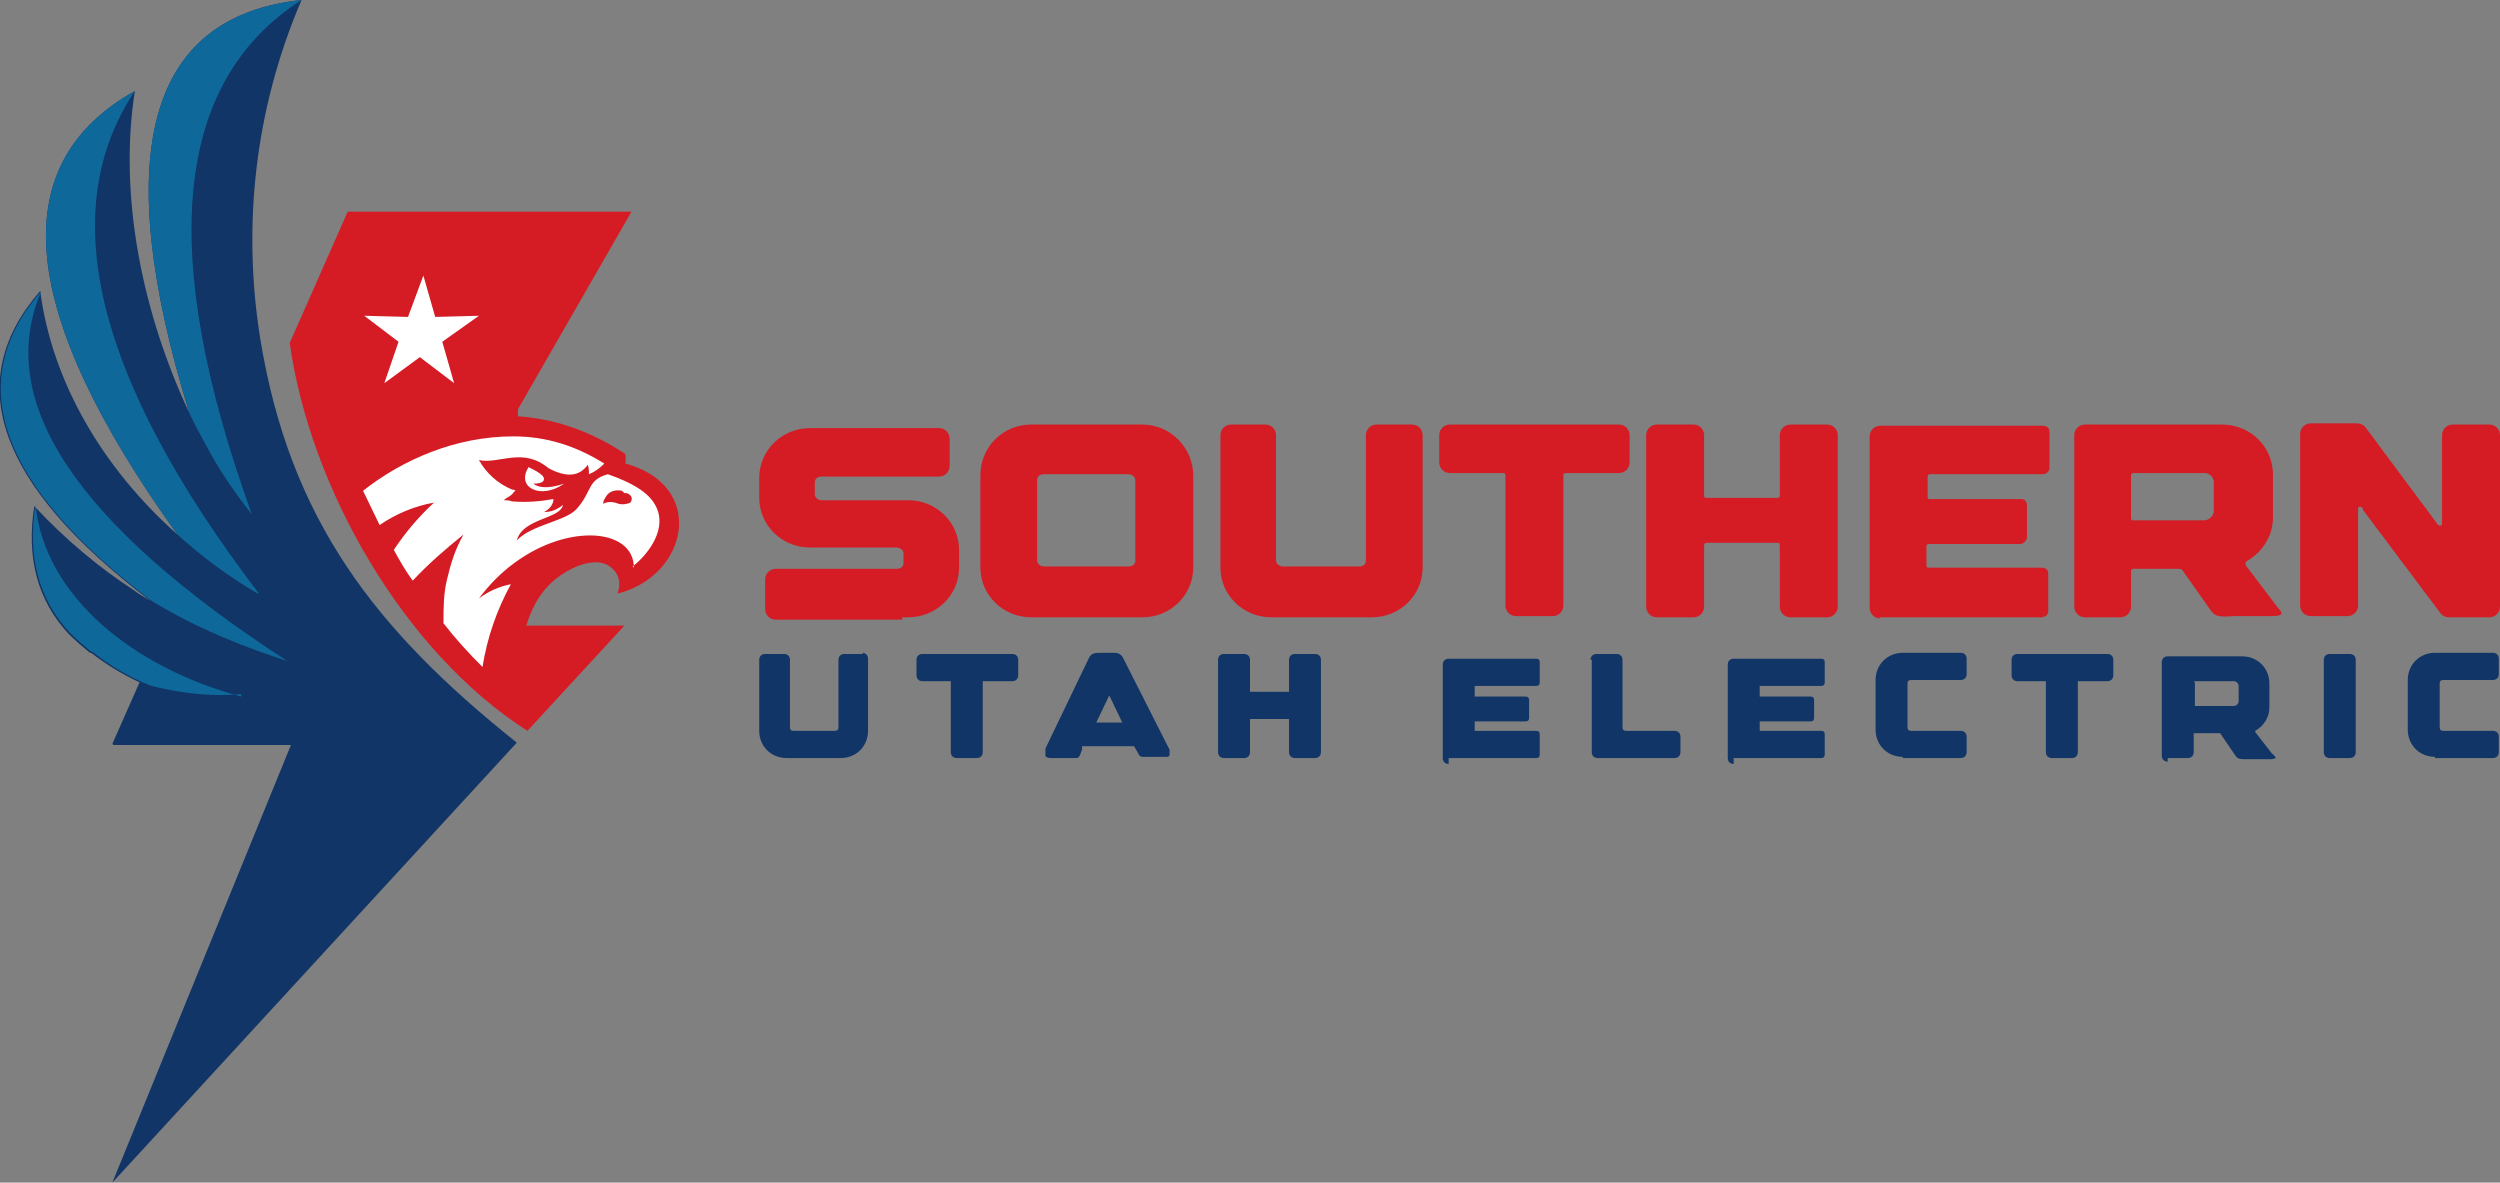
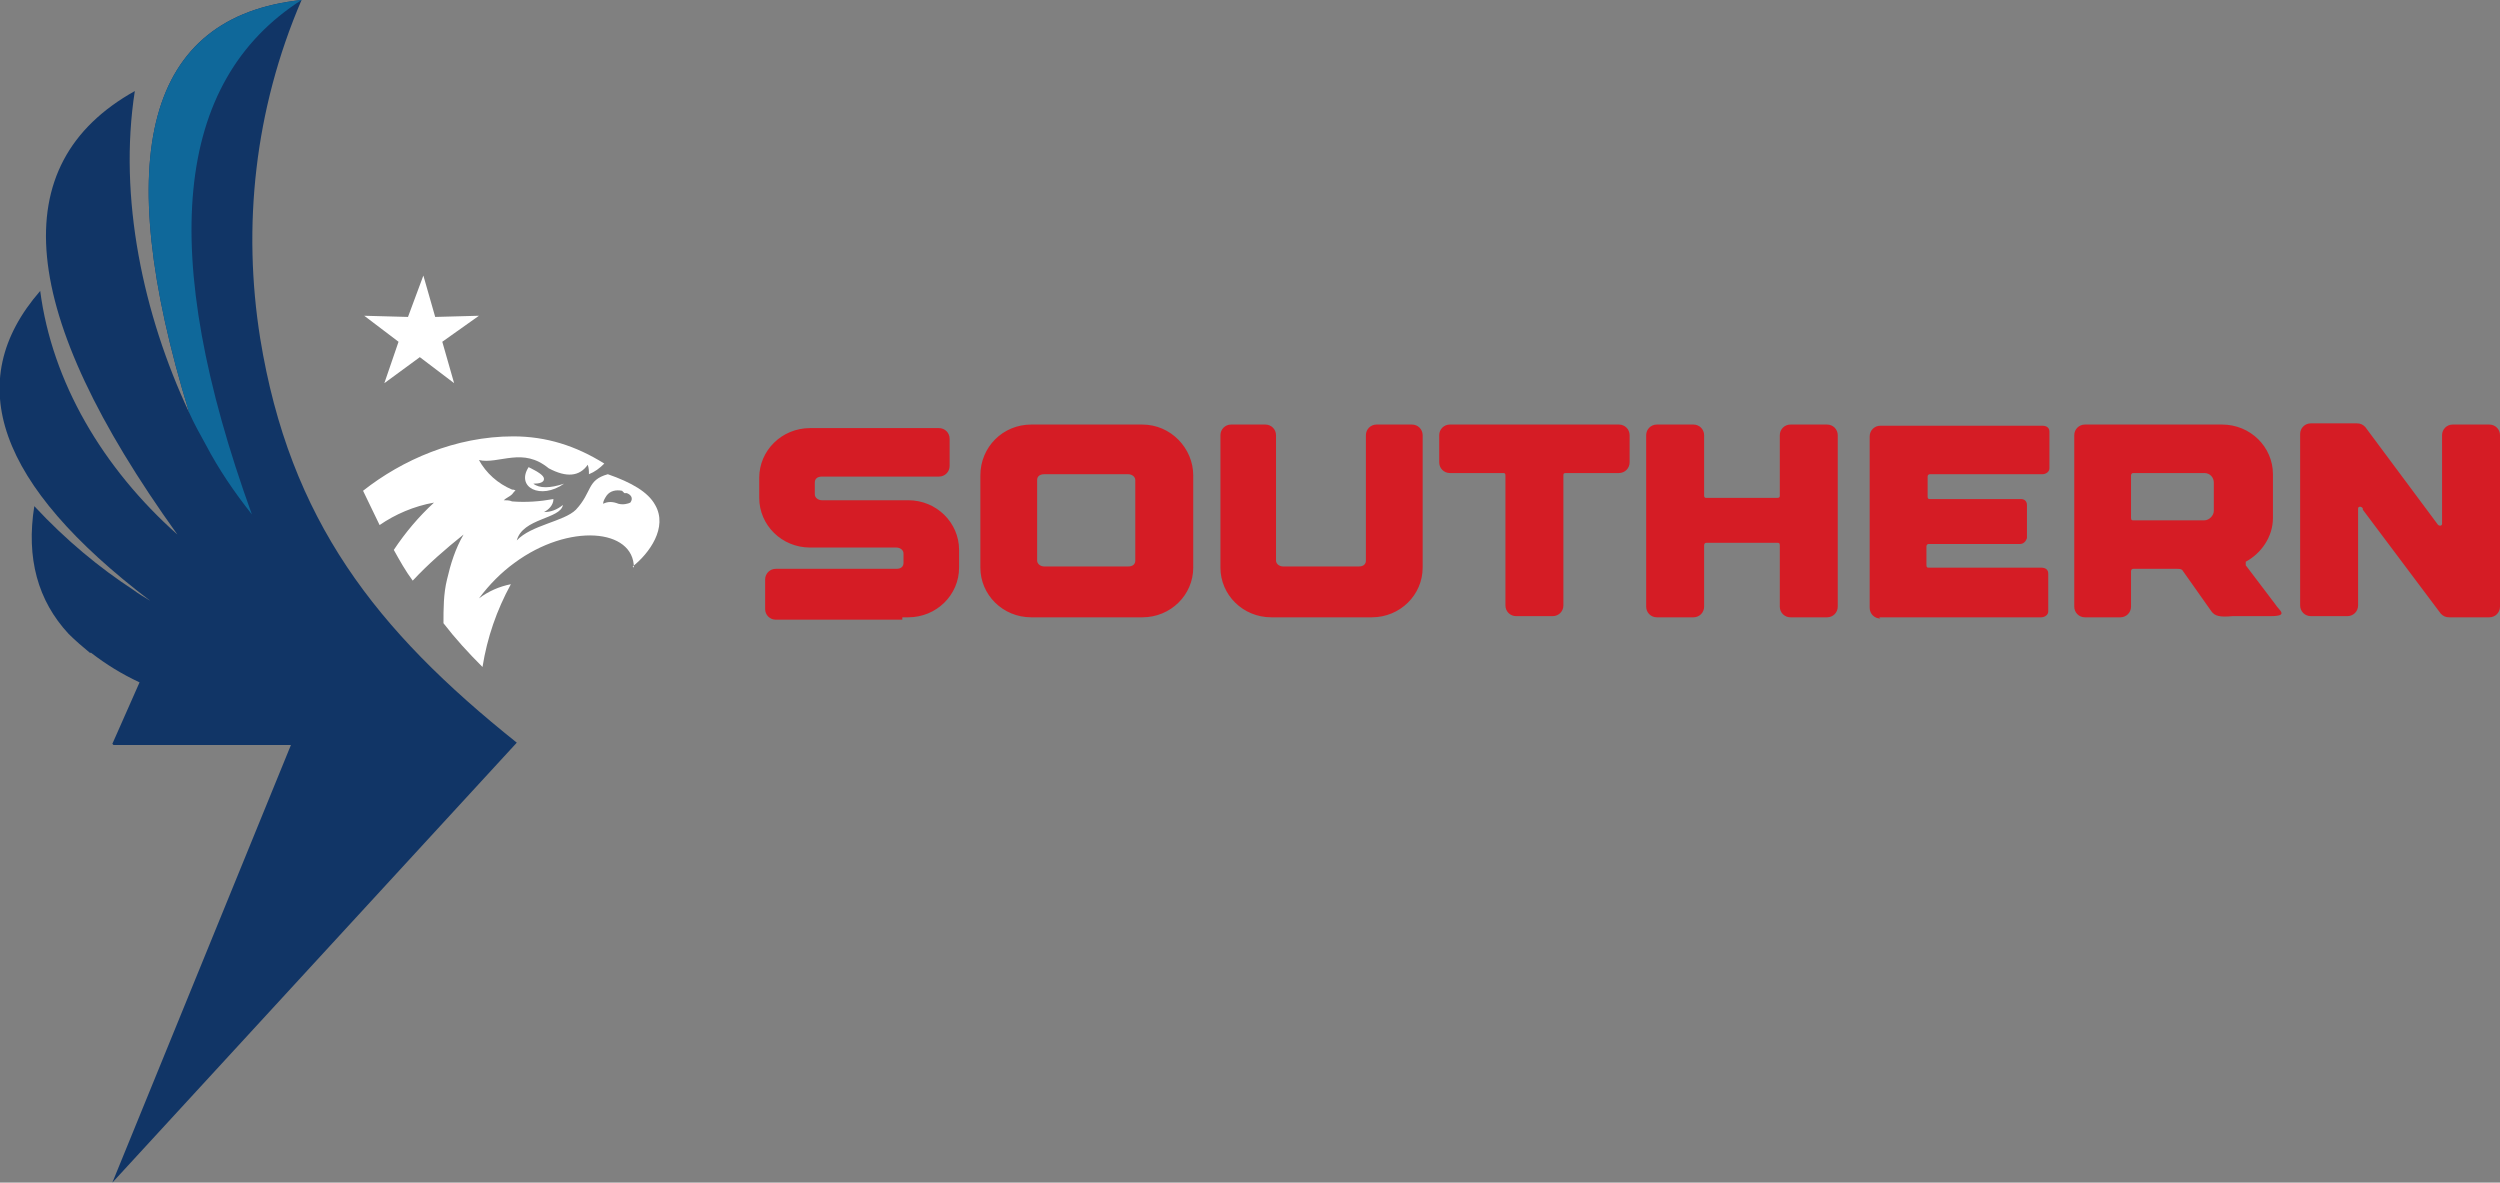
<svg xmlns="http://www.w3.org/2000/svg" id="Layer_1" viewBox="0 0 211.4 100">
  <rect x="0" y="0" width="211.4" height="100" fill="#808080" stroke="none" />
  <defs>
    <style>.cls-1{fill:#d51c25;}.cls-1,.cls-2,.cls-3,.cls-4{fill-rule:evenodd;}.cls-2{fill:#fff;}.cls-3{fill:#113566;}.cls-4{fill:#0f689a;}</style>
  </defs>
  <path class="cls-3" d="M9.6,63h15l-15.1,37,34.2-37.2c-11.9-9.5-19.2-18.8-21.7-34.2-1.5-9.4-.5-19.3,3.5-28.6-13.1,1.4-16.2,13.1-9.5,34.9-3.9-8.3-6-18.2-4.6-27.2C.3,13.9,1.5,26.4,15,45.2c-6.3-5.6-10.6-12.9-11.6-20.6-6.7,7.7-3.6,16.4,9.3,26.2-.5-.3-1-.6-1.4-.9-2.9-1.9-5.7-4.2-8.4-7.1-.7,4.4.3,8,2.9,10.8.6.6,1.2,1.1,1.8,1.6,0,0,0,0,.1,0h0c1.3,1,2.6,1.8,4.1,2.5l-2.3,5.2Z" />
-   <path class="cls-1" d="M44.5,52.9c.4-1.3,1-2.5,1.9-3.4,1.1-1.2,4.1-2.9,5.5-1.3.5.5.6,1.3.3,2,6-1.5,7.6-9.1.7-11v-.8c-3.2-2.1-6.2-3-9.1-3.2v-.6l9.6-16.7h-24l-4.9,11.1c1.7,12.2,9.6,26.1,20.1,32.8l8.2-8.9h-8.3Z" />
  <polygon class="cls-2" points="35.8 23.3 36.8 26.8 40.5 26.7 37.4 28.9 38.4 32.4 35.5 30.2 32.5 32.4 33.7 28.9 30.8 26.7 34.5 26.8 35.8 23.3" />
-   <path class="cls-4" d="M20.4,58.9c-9-2.4-16.6-8.4-17.4-16.2-.7,4.4.3,8,2.9,10.8.6.6,1.2,1.1,1.8,1.6h.1c0,0,0,0,0,0,1.5,1.2,3.2,2.2,5,2.9,2.8.7,5.3.9,7.6.7M24.3,55.9C6.4,44.3-.5,33.9,3.5,24.6c-6.7,7.7-3.6,16.4,9.3,26.2,3.1,1.9,6.5,3.4,10.3,4.7.4.1.8.3,1.3.4Z" />
-   <path class="cls-4" d="M21.9,50.2C8.1,32.1,4.6,17.9,11.4,7.7.3,13.9,1.5,26.4,15,45.2c2.1,1.9,4.4,3.6,6.8,5" />
  <path class="cls-4" d="M21.3,43.5C13.3,21.4,14.7,6.9,25.5,0c-13.1,1.4-16.2,13.1-9.5,34.9.4.9.9,1.8,1.4,2.7,1.1,2.1,2.4,4,3.9,5.9" />
  <path class="cls-2" d="M47.7,40.9c-2,1.4-4.1.3-3-1.4.8.4,1.3.7,1.3,1,0,.3-.4.4-.9.4.5.4,1.4.4,2.6,0" />
  <path class="cls-2" d="M52.6,41.5c-.5-.1-1,0-1.3.4h0c-.2.3-.3.5-.3.7.4-.2.8-.2,1.3,0,.4.1.8,0,1-.1.3-.4,0-.7-.3-.8,0,0-.1,0-.2,0M53.6,48c0-3.3-5.5-3.8-10.1-.4-1.1.8-2.1,1.8-3,3,.8-.6,1.7-1,2.7-1.2-1.2,2.2-2,4.5-2.4,7-1.2-1.2-2.3-2.4-3.3-3.7,0-1.2,0-2.5.3-3.7.3-1.3.7-2.6,1.4-3.8-1.5,1.2-3,2.5-4.3,3.9-.6-.8-1.1-1.7-1.6-2.6,1-1.5,2.1-2.8,3.4-4-1.7.3-3.3,1-4.6,1.9-.4-.8-1-2.1-1.4-2.9,3.3-2.6,7.8-4.6,12.7-4.6,2.8,0,5.3.8,7.7,2.3-.4.4-.8.7-1.3.9,0-.3,0-.5-.1-.8-.7,1-1.8,1.1-3.3.3-1.1-.9-2.1-1-3.1-.9-1,.1-2,.4-2.8.2.6,1.1,1.6,2,2.8,2.5.1,0,.2,0,.3.1-.1,0-.2.2-.3.3-.2.2-.5.3-.7.5.2,0,.5,0,.7.1,1.2.1,2.4,0,3.5-.2,0,.5-.4.9-.8,1.1.6,0,1.1-.2,1.6-.6-.2,1.2-3.4,1.1-3.9,3,1.2-1.3,4-1.6,5-2.6,1.4-1.5.9-2.5,2.7-3,2,.7,3.4,1.5,4,2.6,1.1,1.9-.5,4.1-1.9,5.2Z" />
  <path class="cls-1" d="M199.8,43.1l6.6,8.8c.2.2.4.3.7.3h3.4c.5,0,.9-.4.9-.9v-14.5c0-.5-.4-.9-.9-.9h-3.1c-.5,0-.9.4-.9.9v7.5c0,.2-.3.2-.4,0l-6.1-8.2c-.2-.2-.4-.3-.7-.3h-3.9c-.5,0-.9.4-.9.9v14.5c0,.5.4.9.9.9h3.1c.5,0,.9-.4.9-.9v-8.2c0-.2.3-.2.4,0ZM180.2,40.2c0,0,0-.2.2-.2h6c.5,0,.8.4.8.8v2.4c0,.4-.4.8-.8.8h-6c-.1,0-.2,0-.2-.2v-3.7ZM176.2,52.2h3.1c.5,0,.9-.4.9-.9v-3c0,0,0-.2.2-.2h3.7c.2,0,.4,0,.5.2l2.4,3.4c.3.4.7.5,1.8.4.7,0,1.6,0,3.2,0s.7-.5.4-1l-2.5-3.3c0,0,0-.2,0-.3,1.3-.7,2.3-2.1,2.3-3.7v-3.7c0-2.3-1.9-4.2-4.3-4.2h-11.6c-.5,0-.9.4-.9.9v14.5c0,.5.4.9.9.9ZM158.9,52.2h13.7c.3,0,.6-.2.6-.5v-3.2c0-.3-.2-.5-.6-.5h-9.5c-.1,0-.2,0-.2-.2v-1.6c0,0,0-.2.2-.2h7.7c.3,0,.5-.2.6-.5v-2.8c0-.3-.2-.5-.5-.5h-7.7c-.1,0-.2,0-.2-.2v-1.7c0,0,0-.2.2-.2h9.5c.3,0,.6-.2.6-.5v-3.1c0-.3-.2-.5-.6-.5h-13.7c-.5,0-.9.4-.9.9v14.5c0,.5.4.9.9.9ZM154.5,35.9h-3.1c-.5,0-.9.4-.9.9v5.1c0,.1,0,.2-.2.2h-6c-.1,0-.2,0-.2-.2v-5.1c0-.5-.4-.9-.9-.9h-3.1c-.5,0-.9.4-.9.9v14.5c0,.5.4.9.9.9h3.1c.5,0,.9-.4.9-.9v-5.2c0,0,0-.2.2-.2h6c.1,0,.2,0,.2.2v5.2c0,.5.4.9.9.9h3.1c.5,0,.9-.4.9-.9v-14.5c0-.5-.4-.9-.9-.9ZM136.9,35.9h-14.3c-.5,0-.9.4-.9.9v2.3c0,.5.4.9.9.9h4.5c.1,0,.2,0,.2.2v11c0,.5.4.9.9.9h3.1c.5,0,.9-.4.9-.9v-11c0-.1,0-.2.2-.2h4.5c.5,0,.9-.4.9-.9v-2.3c0-.5-.4-.9-.9-.9ZM119.4,35.9h-3c-.5,0-.9.4-.9.9v10.6c0,.3-.2.5-.6.5h-6.4c-.3,0-.6-.2-.6-.5v-10.6c0-.5-.4-.9-.9-.9h-2.9c-.5,0-.9.4-.9.9v11.2c0,2.3,1.9,4.2,4.3,4.2h8s0,0,0,0h.5c2.4,0,4.3-1.9,4.3-4.2v-11.2c0-.5-.4-.9-.9-.9ZM96,47.4c0,.3-.2.5-.6.5h-7.1c-.3,0-.6-.2-.6-.5v-6.8c0-.3.2-.5.6-.5h7.1c.3,0,.6.2.6.5v6.8ZM96.6,35.9h-9.4c-2.4,0-4.3,1.9-4.3,4.3v7.8c0,2.3,1.9,4.2,4.3,4.2h9.4c2.4,0,4.3-1.9,4.3-4.2v-7.8c0-2.3-1.9-4.3-4.3-4.3ZM76.3,52.2h0s.5,0,.5,0c2.4,0,4.3-1.9,4.3-4.2v-1.5c0-2.3-1.9-4.2-4.3-4.2h-7.3c-.3,0-.6-.2-.6-.5v-1c0-.3.2-.5.6-.5h9.9c.5,0,.9-.4.9-.9v-2.3c0-.5-.4-.9-.9-.9h-10.9c-2.4,0-4.3,1.9-4.3,4.2v1.7c0,2.3,1.9,4.2,4.3,4.2h7.3c.3,0,.6.2.6.5v.8c0,.3-.2.5-.6.5h-10.2c-.5,0-.9.4-.9.9v2.5c0,.5.4.9.9.9h10.7Z" />
-   <path class="cls-3" d="M205.9,64.1h4.9c.3,0,.5-.2.5-.5v-1.3c0-.3-.2-.5-.5-.5h-4.2c-.2,0-.3-.1-.3-.3v-3.7c0-.2.1-.3.3-.3h4.2c.3,0,.5-.2.5-.5v-1.3c0-.3-.2-.5-.5-.5h-4.9c-1.3,0-2.3,1-2.3,2.3v4.2c0,1.3,1,2.3,2.3,2.3ZM197,55.3c-.3,0-.5.2-.5.5v7.8c0,.3.2.5.5.5h1.7c.3,0,.5-.2.5-.5v-7.8c0-.3-.2-.5-.5-.5h-1.7ZM185.5,57.6c0,0,0,0,.1,0h3.3c.2,0,.4.2.4.4v1.3c0,.2-.2.4-.4.4h-3.3c0,0,0,0,0,0v-2ZM183.3,64.1h1.7c.3,0,.5-.2.5-.5v-1.6c0,0,0,0,.1,0h2c.1,0,.2,0,.2.1l1.3,1.9c.2.2.4.2,1,.2.4,0,.9,0,1.8,0s.4-.3.2-.5l-1.4-1.8s0-.1,0-.1c.7-.4,1.2-1.1,1.2-2v-2c0-1.3-1-2.3-2.3-2.3h-6.3c-.3,0-.5.2-.5.5v7.9c0,.3.2.5.5.5ZM178.3,55.3h-7.7c-.3,0-.5.2-.5.5v1.3c0,.3.2.5.5.5h2.4c0,0,.1,0,0,0v6c0,.3.2.5.5.5h1.7c.3,0,.5-.2.5-.5v-6c0,0,0,0,.1,0h2.4c.3,0,.5-.2.5-.5v-1.3c0-.3-.2-.5-.5-.5ZM160.9,64.1h4.9c.3,0,.5-.2.5-.5v-1.3c0-.3-.2-.5-.5-.5h-4.2c-.2,0-.3-.1-.3-.3v-3.7c0-.2.1-.3.3-.3h4.2c.3,0,.5-.2.5-.5v-1.3c0-.3-.2-.5-.5-.5h-4.9c-1.3,0-2.3,1-2.3,2.3v4.2c0,1.3,1,2.3,2.3,2.3ZM146.6,64.1h7.4c.2,0,.3-.1.3-.3v-1.7c0-.2-.1-.3-.3-.3h-5.2c0,0,0,0,0,0v-.8c0,0,0,0,.1,0h4.2c.2,0,.3-.1.3-.3v-1.5c0-.2-.1-.3-.3-.3h-4.2c0,0-.1,0-.1,0v-.9c0,0,0,0,0,0h5.2c.2,0,.3-.1.3-.3v-1.7c0-.2-.1-.3-.3-.3h-7.4c-.3,0-.5.2-.5.5v7.9c0,.3.2.5.5.5ZM134.6,55.8v7.8c0,.3.2.5.5.5h6.5c.3,0,.5-.2.5-.5v-1.3c0-.3-.2-.5-.5-.5h-4.1c-.2,0-.3-.1-.3-.3v-5.7c0-.3-.2-.5-.5-.5h-1.7c-.3,0-.5.2-.5.5ZM122.5,64.1h7.4c.2,0,.3-.1.3-.3v-1.7c0-.2-.1-.3-.3-.3h-5.2c0,0,0,0,0,0v-.8c0,0,0,0,.1,0h4.2c.2,0,.3-.1.3-.3v-1.5c0-.2-.1-.3-.3-.3h-4.2c0,0-.1,0-.1,0v-.9c0,0,0,0,0,0h5.2c.2,0,.3-.1.3-.3v-1.7c0-.2-.1-.3-.3-.3h-7.4c-.3,0-.5.2-.5.5v7.9c0,.3.2.5.5.5ZM111.2,55.3h-1.7c-.3,0-.5.2-.5.5v2.7c0,0,0,0-.1,0h-3.2c0,0-.1,0,0,0v-2.7c0-.3-.2-.5-.5-.5h-1.7c-.3,0-.5.2-.5.5v7.8c0,.3.2.5.5.5h1.7c.3,0,.5-.2.5-.5v-2.8c0,0,0,0,.1,0h3.2c0,0,.1,0,0,0v2.8c0,.3.2.5.5.5h1.7c.3,0,.5-.2.5-.5v-7.8c0-.3-.2-.5-.5-.5ZM93.8,58.8l1.1,2.3h-2.2l1.1-2.3ZM88.4,63.9c0,.1.2.2.4.2h2.1c.2,0,.3,0,.4-.2l.2-.5v-.3h4.4l.4.7c0,.1.2.2.3.2h2c.1,0,.3,0,.3-.2,0-.1,0-.3,0-.4l-3.9-7.7c-.2-.5-.7-.5-.7-.5-.2,0-.4,0-.6,0s0,0-.2,0h0c-.1,0-.3,0-.4,0h0s0,0,0,0h0c-.4,0-.8,0-1,.4l-3.7,7.7c0,.1,0,.3,0,.4ZM85.7,55.3h-7.7c-.3,0-.5.2-.5.5v1.3c0,.3.2.5.5.5h2.4c0,0,.1,0,0,0v6c0,.3.2.5.5.5h1.7c.3,0,.5-.2.5-.5v-6c0,0,0,0,.1,0h2.4c.3,0,.5-.2.5-.5v-1.3c0-.3-.2-.5-.5-.5ZM73,55.3h-1.6c-.3,0-.5.2-.5.5v5.7c0,.2-.1.3-.3.3h-3.5c-.2,0-.3-.1-.3-.3v-5.7c0-.3-.2-.5-.5-.5h-1.6c-.3,0-.5.2-.5.5v6c0,1.3,1,2.3,2.3,2.3h4.3s0,0,0,0h.3c1.3,0,2.3-1,2.3-2.3v-6.1c0-.3-.2-.5-.5-.5Z" />
</svg>